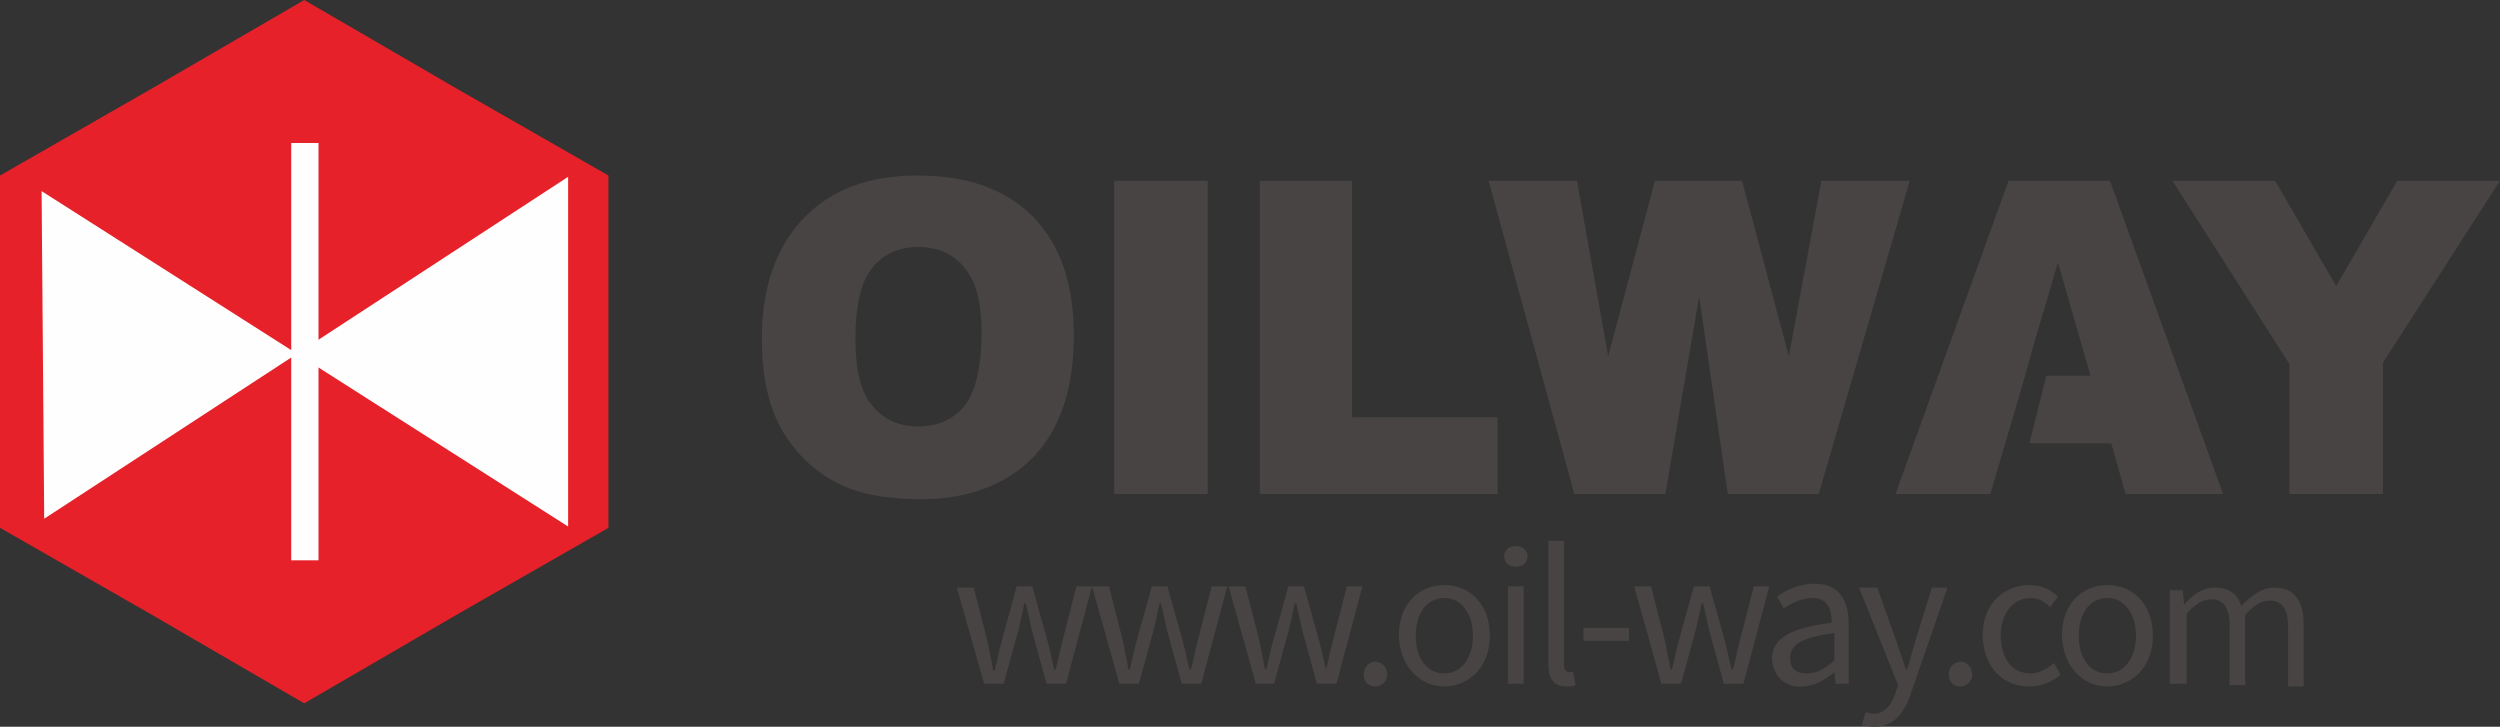
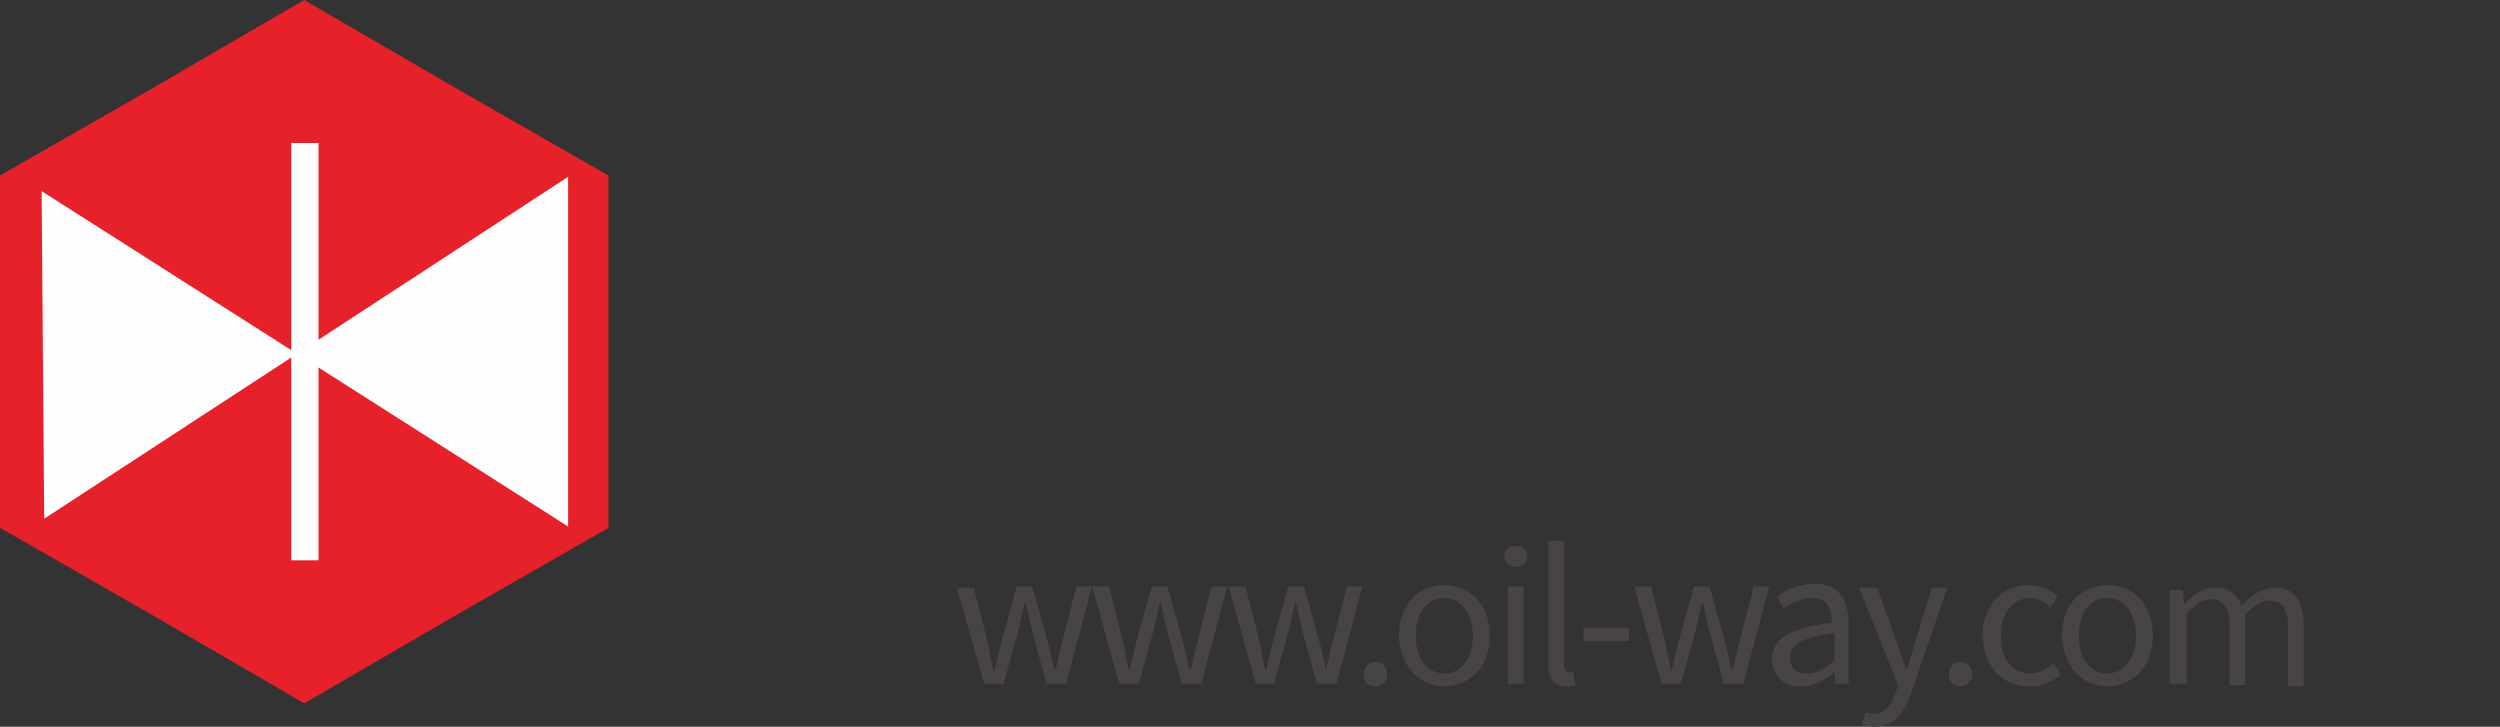
<svg xmlns="http://www.w3.org/2000/svg" version="1.1" id="图层_1" x="0px" y="0px" viewBox="0 0 192.3 55.9" style="enable-background:new 0 0 192.3 55.9;" xml:space="preserve">
  <rect x="0" y="0" width="192.3" height="55.9" fill="#333333" stroke="none" />
  <style type="text/css">
	.st0{fill-rule:evenodd;clip-rule:evenodd;fill:#E62129;}
	.st1{fill-rule:evenodd;clip-rule:evenodd;fill:#FEFEFE;}
	.st2{fill-rule:evenodd;clip-rule:evenodd;fill:#474443;}
	.st3{fill:#474443;}
</style>
  <g id="图层_x0020_1">
    <polygon class="st0" points="23.4,0 35.1,6.8 46.8,13.5 46.8,27 46.8,40.6 35.1,47.3 23.4,54.1 11.7,47.3 0,40.6 0,27 0,13.5    11.7,6.8  " />
    <polygon class="st1" points="3.4,39.9 3.2,14.7 43.7,40.5 43.7,13.6  " />
    <polygon class="st1" points="22.4,11 24.5,11 24.5,43.1 22.4,43.1  " />
-     <path class="st2" d="M58.6,26c0-3.9,1.1-7,3.2-9.2c2.1-2.2,5-3.3,8.8-3.3c3.9,0,6.8,1.1,8.9,3.2c2.1,2.2,3.1,5.2,3.1,9.1   c0,2.8-0.5,5.1-1.4,6.9c-0.9,1.8-2.2,3.2-4,4.2s-3.9,1.5-6.4,1.5c-2.6,0-4.8-0.4-6.5-1.3c-1.7-0.9-3.1-2.2-4.2-4.1   C59.1,31.2,58.6,28.9,58.6,26L58.6,26z M65.8,26c0,2.4,0.4,4.2,1.3,5.2c0.9,1.1,2.1,1.6,3.5,1.6c1.5,0,2.7-0.5,3.6-1.6   c0.8-1,1.3-2.9,1.3-5.6c0-2.3-0.4-3.9-1.3-5c-0.9-1.1-2.1-1.6-3.6-1.6c-1.4,0-2.6,0.5-3.5,1.6S65.8,23.6,65.8,26L65.8,26z    M85.7,13.9h7.2v24.1h-7.2V13.9z M96.9,13.9h7.1v18.2h11.2v5.9H96.9V13.9z M114.5,13.9h6.8l2.4,13.5l3.6-13.5h6.7l3.6,13.5   l2.5-13.5h6.8l-7,24.1h-7l-2.2-15.2l-2.6,15.2h-7L114.5,13.9z M162.4,34.1h-6.3l1.3-5.2h3.4l-2.5-8.7l-1.9,6.4l0,0l-0.1,0.4   l-0.5,1.8l0,0l-2.7,9.2h-7.3l8.7-24.1h7.8l8.7,24.1h-7.5L162.4,34.1L162.4,34.1z M167.1,13.9h7.9l4.7,8.1l4.7-8.1h7.9l-9,14v10.1   h-7.2V28L167.1,13.9L167.1,13.9z" />
    <path class="st3" d="M75.7,52.6h1.5l1.1-4c0.2-0.7,0.3-1.4,0.5-2.2h0.1c0.2,0.8,0.3,1.4,0.5,2.2l1.1,4h1.5l2-7.5h-1.2l-1.1,4.3   c-0.2,0.7-0.3,1.4-0.5,2.1h-0.1c-0.2-0.7-0.3-1.4-0.5-2.1l-1.2-4.3h-1.2L77,49.5c-0.2,0.7-0.3,1.4-0.5,2.1h-0.1   c-0.1-0.7-0.3-1.4-0.4-2.1l-1.1-4.3h-1.3L75.7,52.6z M86.1,52.6h1.5l1.1-4c0.2-0.7,0.3-1.4,0.5-2.2h0.1c0.2,0.8,0.3,1.4,0.5,2.2   l1.1,4h1.5l2-7.5h-1.2l-1.1,4.3c-0.2,0.7-0.3,1.4-0.5,2.1h-0.1c-0.2-0.7-0.3-1.4-0.5-2.1l-1.2-4.3h-1.2l-1.2,4.3   c-0.2,0.7-0.3,1.4-0.5,2.1h-0.1c-0.1-0.7-0.3-1.4-0.4-2.1l-1.1-4.3H84L86.1,52.6z M96.6,52.6H98l1.1-4c0.2-0.7,0.3-1.4,0.5-2.2h0.1   c0.2,0.8,0.3,1.4,0.5,2.2l1.1,4h1.5l2-7.5h-1.2l-1.1,4.3c-0.2,0.7-0.3,1.4-0.5,2.1H102c-0.2-0.7-0.3-1.4-0.5-2.1l-1.2-4.3h-1.2   l-1.2,4.3c-0.2,0.7-0.3,1.4-0.5,2.1h-0.1c-0.1-0.7-0.3-1.4-0.4-2.1l-1.1-4.3h-1.3L96.6,52.6z M105.8,52.8c0.5,0,0.9-0.4,0.9-0.9   c0-0.6-0.4-1-0.9-1c-0.5,0-0.9,0.4-0.9,1S105.3,52.8,105.8,52.8z M111.1,52.8c1.8,0,3.5-1.4,3.5-3.9c0-2.5-1.6-3.9-3.5-3.9   s-3.5,1.4-3.5,3.9C107.7,51.4,109.3,52.8,111.1,52.8z M111.1,51.8c-1.3,0-2.2-1.1-2.2-2.9s0.9-2.9,2.2-2.9c1.3,0,2.2,1.2,2.2,2.9   S112.4,51.8,111.1,51.8z M116,52.6h1.2v-7.5H116V52.6z M116.6,43.6c0.5,0,0.9-0.3,0.9-0.8c0-0.5-0.4-0.8-0.9-0.8s-0.9,0.3-0.9,0.8   C115.7,43.3,116.1,43.6,116.6,43.6z M120.5,52.8c0.3,0,0.6,0,0.7-0.1l-0.2-1c-0.1,0-0.2,0-0.3,0c-0.2,0-0.4-0.2-0.4-0.5v-9.6h-1.2   v9.5C119.1,52.2,119.5,52.8,120.5,52.8L120.5,52.8z M121.8,49.3h3.5v-1h-3.5V49.3z M127.8,52.6h1.5l1.1-4c0.2-0.7,0.3-1.4,0.5-2.2   h0.1c0.2,0.8,0.3,1.4,0.5,2.2l1.1,4h1.5l2-7.5h-1.2l-1.1,4.3c-0.2,0.7-0.3,1.4-0.5,2.1h-0.1c-0.2-0.7-0.3-1.4-0.5-2.1l-1.2-4.3   h-1.2l-1.2,4.3c-0.2,0.7-0.3,1.4-0.5,2.1h-0.1c-0.1-0.7-0.3-1.4-0.4-2.1l-1.1-4.3h-1.3L127.8,52.6z M138.6,52.8   c0.9,0,1.8-0.5,2.5-1.1h0l0.1,0.9h1v-4.6c0-1.9-0.8-3.1-2.6-3.1c-1.2,0-2.3,0.5-2.9,1l0.5,0.9c0.6-0.4,1.4-0.8,2.2-0.8   c1.2,0,1.5,0.9,1.5,1.9c-3.2,0.4-4.6,1.2-4.6,2.8C136.4,52.1,137.4,52.9,138.6,52.8L138.6,52.8z M139,51.8c-0.8,0-1.3-0.3-1.3-1.2   c0-1,0.9-1.6,3.4-1.9v2.1C140.3,51.5,139.7,51.8,139,51.8L139,51.8z M144.2,55.9c1.5,0,2.3-1.1,2.8-2.6l2.8-8.1h-1.2l-1.3,4.2   c-0.2,0.7-0.4,1.4-0.6,2.1h-0.1c-0.2-0.7-0.5-1.4-0.7-2.1l-1.5-4.2H143l3,7.5l-0.2,0.6c-0.3,0.9-0.8,1.6-1.7,1.6   c-0.2,0-0.4-0.1-0.6-0.1l-0.3,1C143.5,55.8,143.8,55.9,144.2,55.9L144.2,55.9z M150.8,52.8c0.5,0,0.9-0.4,0.9-0.9   c0-0.6-0.4-1-0.9-1c-0.5,0-0.9,0.4-0.9,1S150.3,52.8,150.8,52.8z M156.1,52.8c0.9,0,1.7-0.3,2.4-0.9L158,51   c-0.5,0.4-1.1,0.8-1.8,0.8c-1.4,0-2.3-1.1-2.3-2.9s1-2.9,2.3-2.9c0.6,0,1.1,0.3,1.5,0.7l0.6-0.8c-0.5-0.5-1.2-0.9-2.2-0.9   c-1.9,0-3.6,1.4-3.6,3.9C152.6,51.4,154.1,52.8,156.1,52.8L156.1,52.8z M162.1,52.8c1.8,0,3.5-1.4,3.5-3.9c0-2.5-1.6-3.9-3.5-3.9   s-3.5,1.4-3.5,3.9C158.7,51.4,160.3,52.8,162.1,52.8z M162.1,51.8c-1.3,0-2.2-1.1-2.2-2.9s0.9-2.9,2.2-2.9s2.2,1.2,2.2,2.9   S163.4,51.8,162.1,51.8z M167,52.6h1.2v-5.4c0.7-0.8,1.3-1.1,1.9-1.1c0.9,0,1.4,0.6,1.4,2v4.6h1.2v-5.4c0.7-0.8,1.3-1.1,1.9-1.1   c0.9,0,1.4,0.6,1.4,2v4.6h1.2v-4.7c0-1.9-0.7-2.9-2.3-2.9c-0.9,0-1.7,0.6-2.5,1.4c-0.3-0.9-0.9-1.4-2.1-1.4c-0.9,0-1.7,0.6-2.3,1.3   h0l-0.1-1.1h-1V52.6L167,52.6z" />
  </g>
</svg>